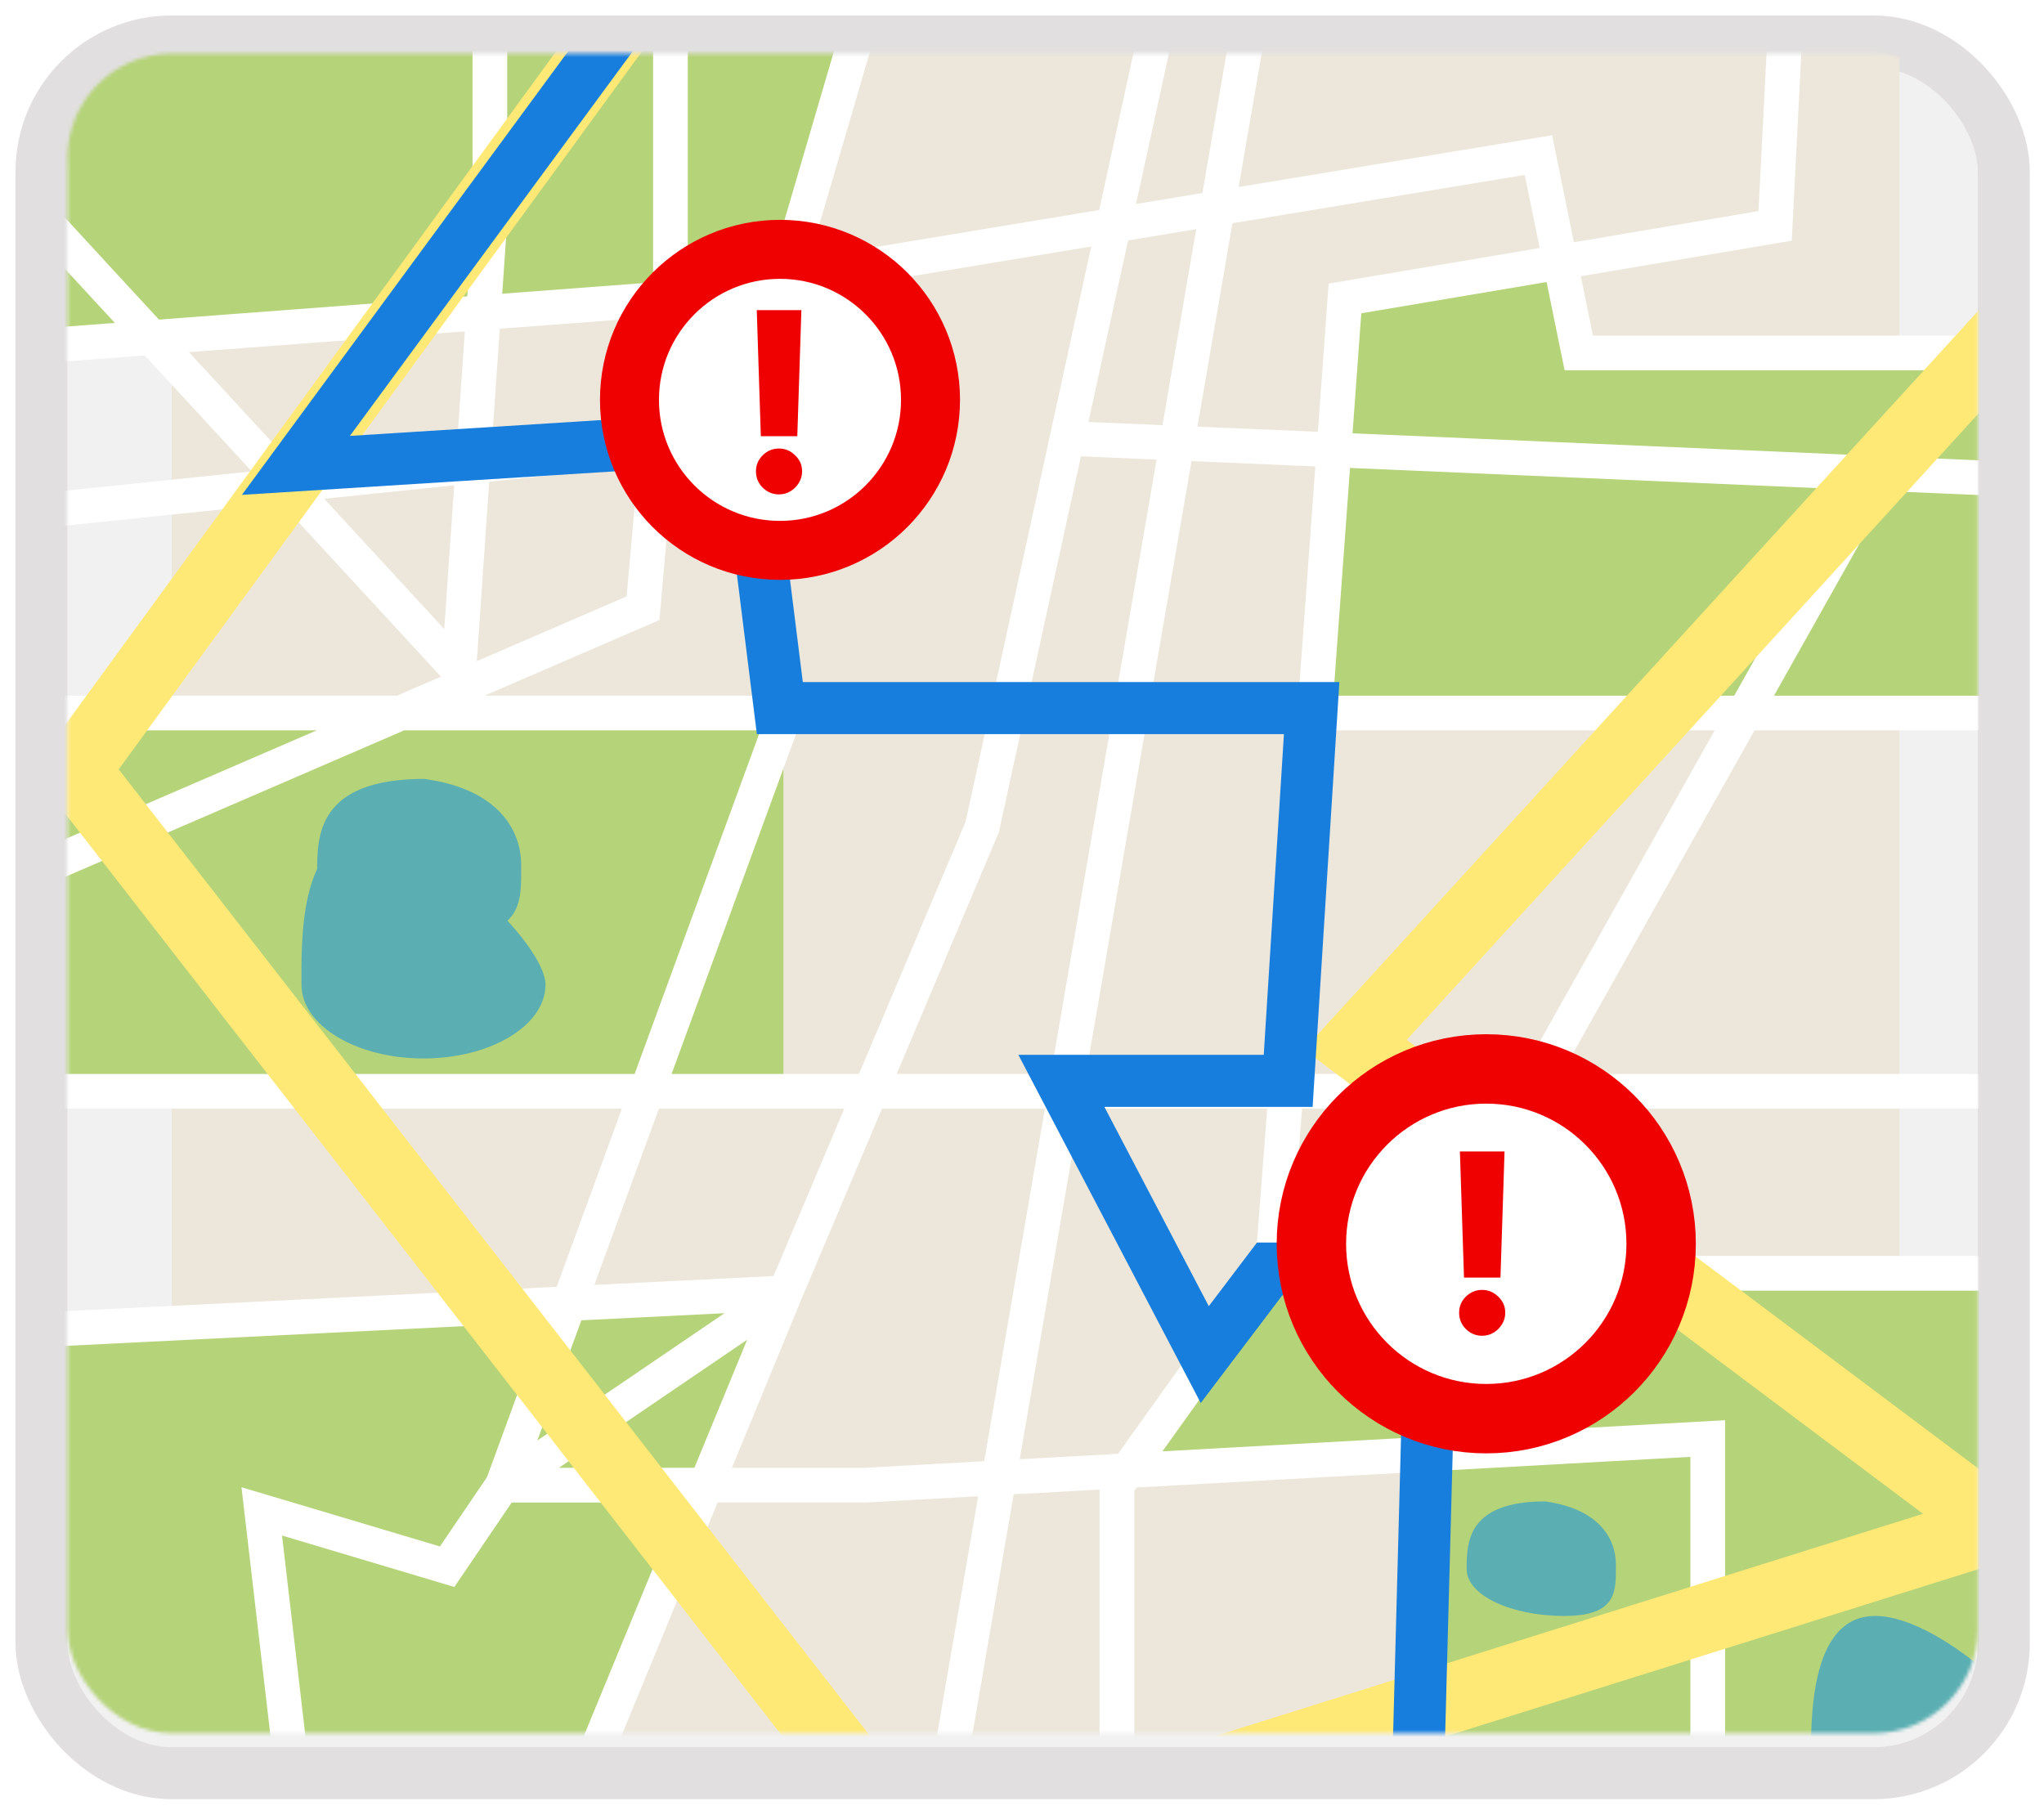
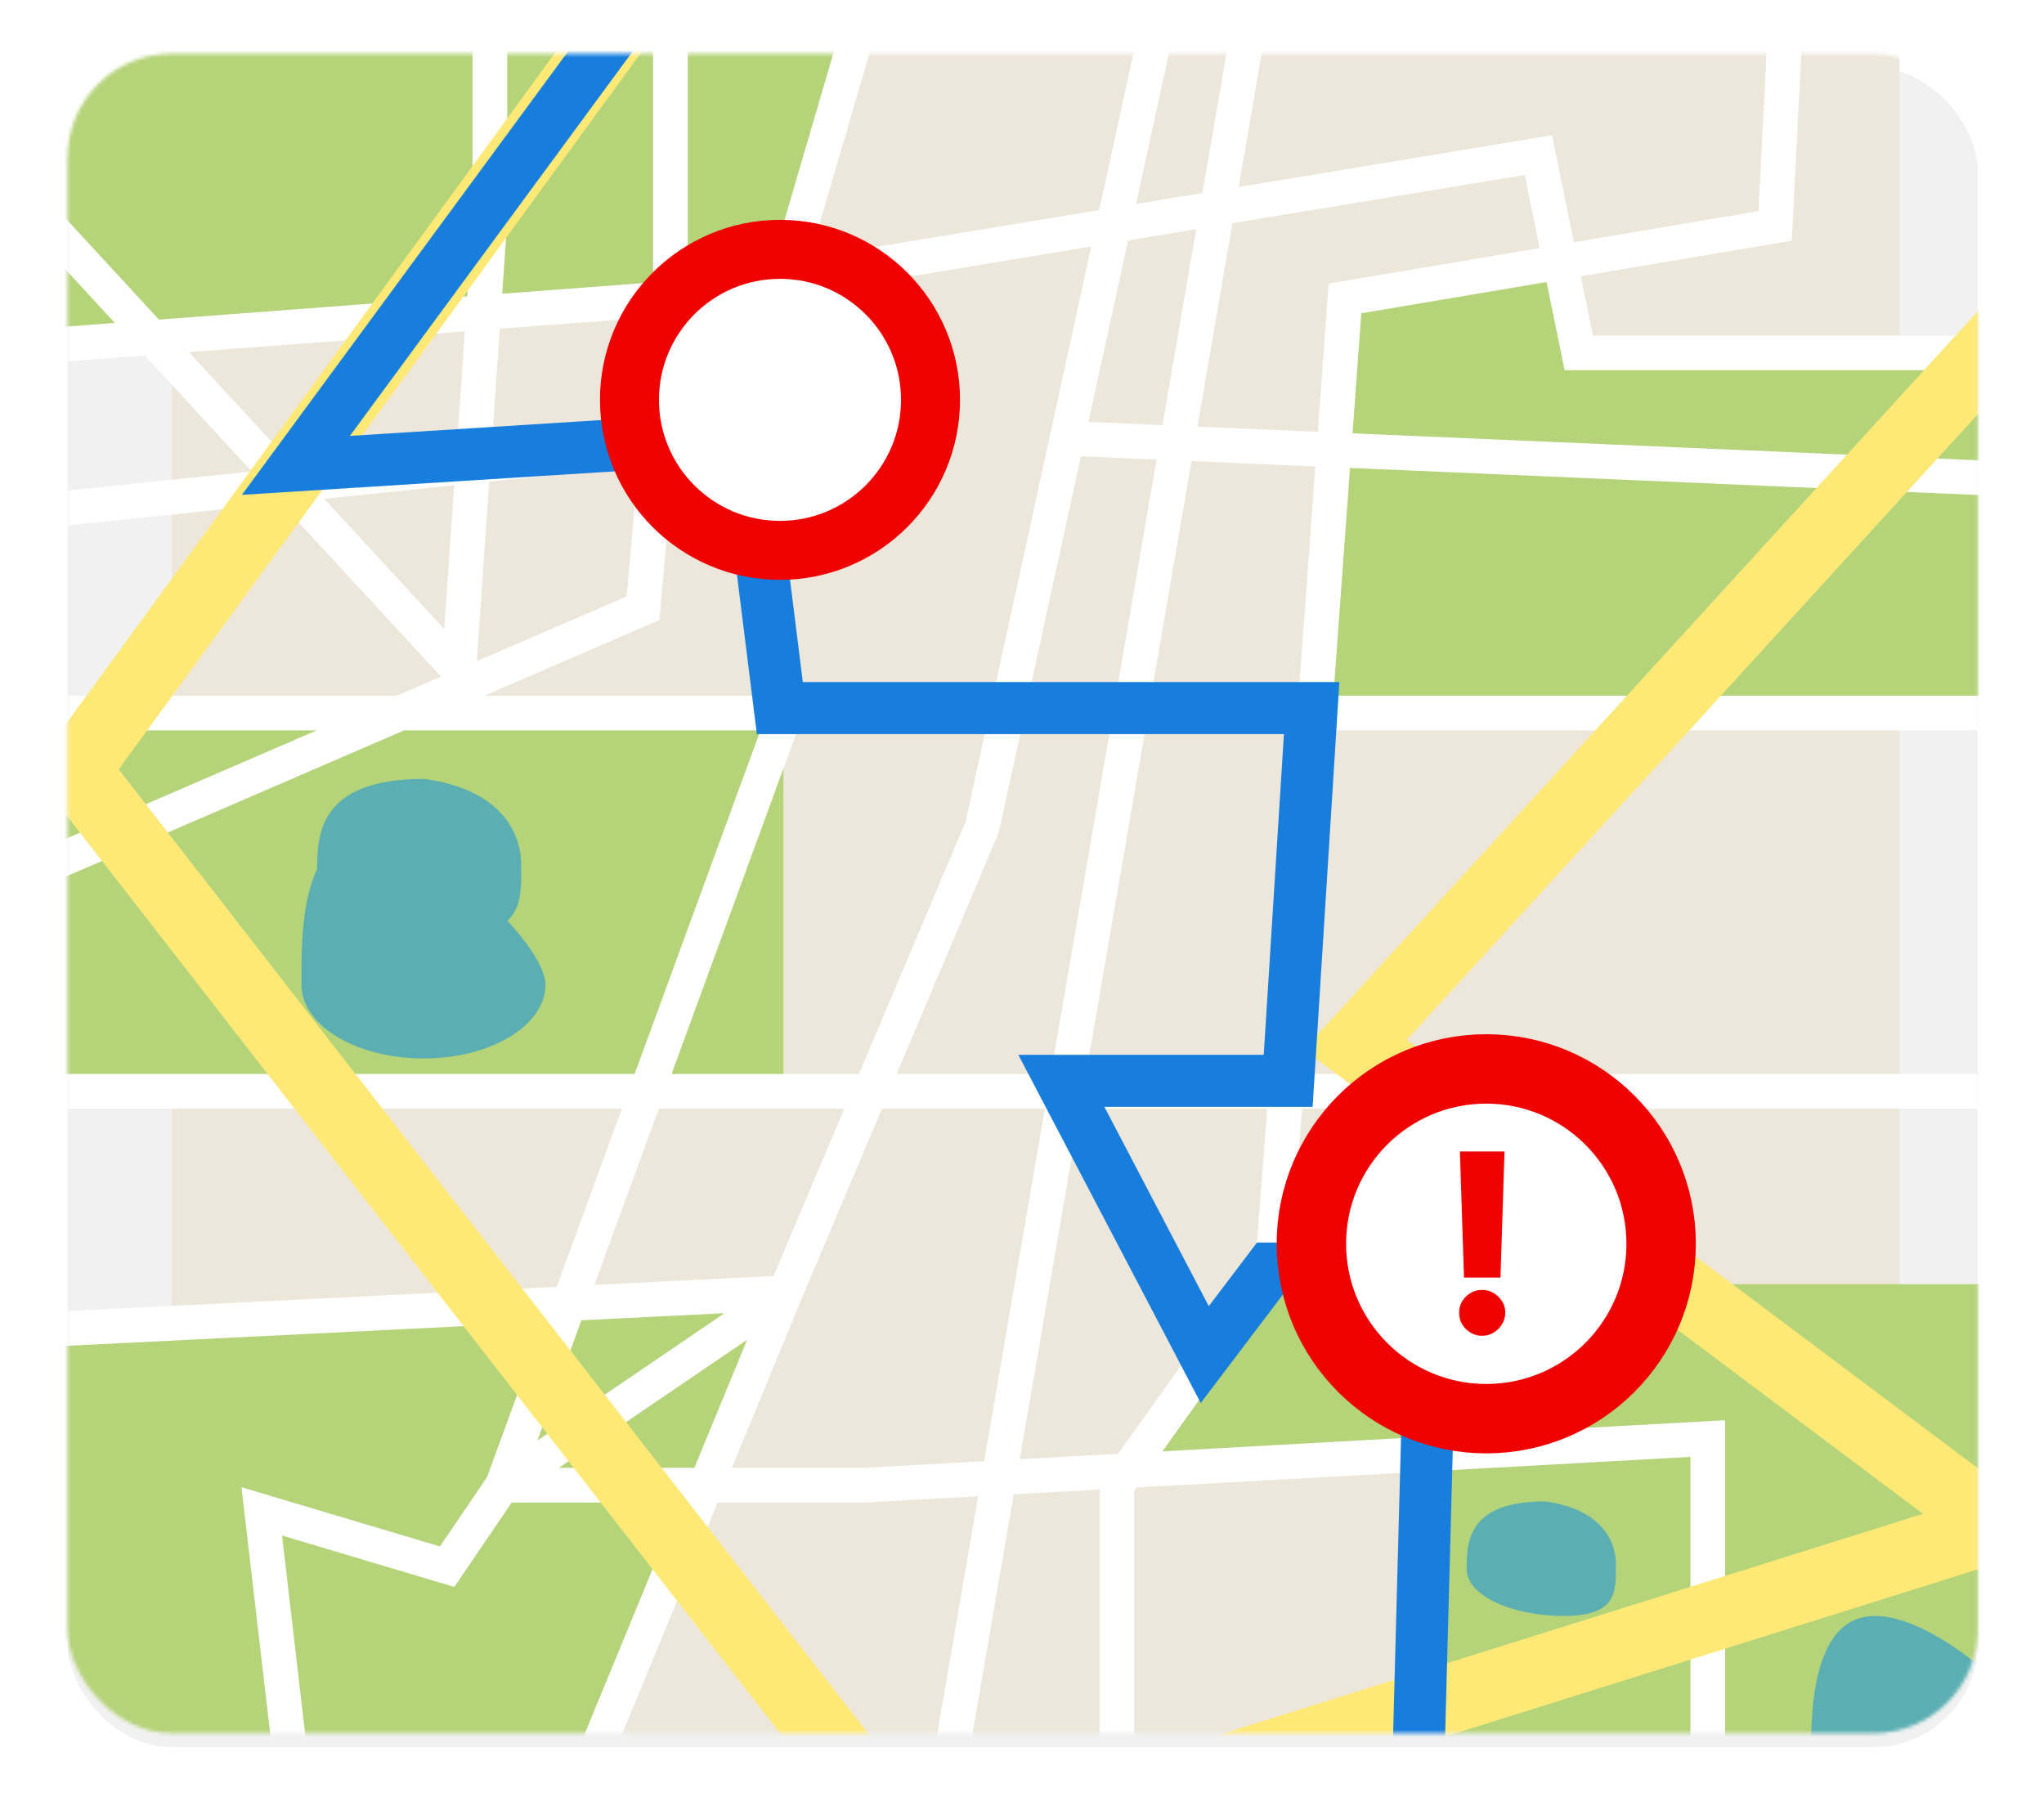
<svg xmlns="http://www.w3.org/2000/svg" width="589" height="523" viewBox="0 0 589 523" fill="none">
  <g filter="url(#filter0_d_432_173)">
    <rect x="19.471" y="15.461" width="550.431" height="484.008" rx="30" fill="#F1F1F1" />
-     <rect x="11.971" y="7.961" width="565.431" height="499.008" rx="37.5" stroke="#E1DFDF" stroke-width="15" />
  </g>
  <mask id="mask0_432_173" style="mask-type:alpha" maskUnits="userSpaceOnUse" x="19" y="15" width="551" height="485">
    <rect x="19.471" y="15.461" width="550.431" height="484.008" rx="30" fill="white" />
  </mask>
  <g mask="url(#mask0_432_173)">
    <rect x="49.486" y="4.672" width="497.874" height="497.874" fill="#EDE7DB" />
    <path d="M8.269 206.763H225.752V314.41H8.269V206.763Z" fill="#B5D379" />
    <path d="M8.269 383.717L224.854 373.409L168.703 513.663L19.371 509.163L8.269 383.717Z" fill="#B5D379" />
    <path d="M157.186 283.763C157.186 295.501 141.446 305.017 122.029 305.017C102.613 305.017 86.872 295.501 86.872 283.763C86.872 272.024 85.987 240.747 105.403 240.747C124.82 240.747 157.186 272.024 157.186 283.763Z" fill="#5BAFB2" />
    <path d="M150.183 249.297C150.183 259.477 151.073 269.592 129.839 269.592C108.605 269.592 91.391 261.341 91.391 251.161C91.391 240.982 91.391 224.461 122.238 224.461C143.45 227.327 150.183 239.118 150.183 249.297Z" fill="#5BAFB2" />
    <path d="M8.27 -24.429L256.397 -24.429L225.753 83.218L8.27 99.113V-24.429Z" fill="#B5D379" />
    <path d="M361.856 370.064H579.339L569.403 504.462H409.183V416.855L324.732 423.169L361.856 370.064Z" fill="#B5D379" />
    <path d="M592.163 508.686C592.163 520.425 576.422 529.94 557.006 529.94C537.589 529.94 521.848 520.425 521.848 508.686C521.848 496.947 520.963 465.67 540.379 465.67C559.796 465.67 592.163 496.947 592.163 508.686Z" fill="#5BAFB2" />
    <path d="M465.635 450.827C465.635 458.272 466.286 465.67 450.756 465.67C435.227 465.67 422.637 459.635 422.637 452.19C422.637 444.745 422.637 432.663 445.197 432.663C460.711 434.759 465.635 443.382 465.635 450.827Z" fill="#5BAFB2" />
    <path d="M386.362 126.437L386.362 86.303L450.809 76.812L457.601 102.031H605.128V204.84H379.934L386.362 126.437Z" fill="#B5D379" />
    <path d="M12.732 63.603L132.202 193.184L141.162 63.603V-69.308H132.202L53.053 -142.483" stroke="white" stroke-width="10" />
    <path d="M11.238 147.232L212.844 126.324L256.152 -21.52H339.781L307.493 126.324M307.493 126.324L283.033 238.327L226.284 372.556M307.493 126.324L619.042 139.765L630.989 314.489H-8.175V535.509L84.996 517.649L75.43 435.536L128.843 451.481L144.81 427.986M377.115 -139.496H521.972L511.519 65.096L387.569 86.003L377.115 229.367L366.662 365.264L321.86 427.986V623.618H492.105V414.545L249.222 427.986H144.81M144.81 427.986L226.284 205.473H-32.069M144.81 427.986L226.284 372.556M-32.069 205.473H639.949M-32.069 205.473V269.216L185.292 175.277L193.194 86.003M193.194 86.003L-15.04 101.698L-1.08 -64.656L193.194 -85.596V86.003ZM193.194 86.003L443.306 44.696L454.94 101.698H649.213L639.949 -32.083H366.662L256.152 610.067L140.844 579.821L226.284 372.556M226.284 372.556L11.238 383.221" stroke="white" stroke-width="10" />
-     <path d="M366.527 366.934H411.897M411.897 366.934H592.211L610.824 604.251L404.917 590.291L411.897 366.934ZM411.897 366.934L541.779 135.878" stroke="white" stroke-width="10" />
    <path d="M214.338 -42.427L21.692 221.9L266.606 537.002L575.734 439.933L390.556 301.049L625.015 44.189" stroke="#FFE976" stroke-width="20" />
    <path d="M406.509 590.923L412.519 365.564H365.944L347.165 390.354L305.849 311.478H371.203L377.964 204.057H224.72L214.954 125.933L85.265 134.111L196.575 -17.238" stroke="#187EDD" stroke-width="15" />
    <circle cx="224.763" cy="115.228" r="43.375" fill="white" stroke="#F00101" stroke-width="17" />
    <circle cx="428.283" cy="358.427" r="50.392" fill="white" stroke="#F00101" stroke-width="20" />
  </g>
-   <path d="M230.927 89.364L229.751 125.697H219.243L218.067 89.364H230.927ZM224.484 142.47C222.66 142.47 221.092 141.822 219.78 140.526C218.484 139.231 217.837 137.663 217.837 135.822C217.837 134.015 218.484 132.472 219.78 131.194C221.092 129.898 222.66 129.251 224.484 129.251C226.24 129.251 227.783 129.898 229.112 131.194C230.459 132.472 231.132 134.015 231.132 135.822C231.132 137.049 230.817 138.166 230.186 139.171C229.572 140.177 228.763 140.978 227.757 141.575C226.768 142.171 225.677 142.47 224.484 142.47Z" fill="#F00101" />
  <path d="M433.55 331.825L432.374 368.157H421.865L420.689 331.825H433.55ZM427.107 384.93C425.283 384.93 423.715 384.282 422.402 382.987C421.107 381.691 420.459 380.123 420.459 378.282C420.459 376.475 421.107 374.933 422.402 373.654C423.715 372.359 425.283 371.711 427.107 371.711C428.863 371.711 430.405 372.359 431.735 373.654C433.081 374.933 433.755 376.475 433.755 378.282C433.755 379.509 433.439 380.626 432.809 381.631C432.195 382.637 431.385 383.438 430.38 384.035C429.391 384.631 428.3 384.93 427.107 384.93Z" fill="#F00101" />
  <defs>
    <filter id="filter0_d_432_173" x="0.471" y="0.461" width="588.431" height="522.008" filterUnits="userSpaceOnUse" color-interpolation-filters="sRGB">
      <feFlood flood-opacity="0" result="BackgroundImageFix" />
      <feColorMatrix in="SourceAlpha" type="matrix" values="0 0 0 0 0 0 0 0 0 0 0 0 0 0 0 0 0 0 127 0" result="hardAlpha" />
      <feOffset dy="4" />
      <feGaussianBlur stdDeviation="2" />
      <feComposite in2="hardAlpha" operator="out" />
      <feColorMatrix type="matrix" values="0 0 0 0 0 0 0 0 0 0 0 0 0 0 0 0 0 0 0.05 0" />
      <feBlend mode="normal" in2="BackgroundImageFix" result="effect1_dropShadow_432_173" />
      <feBlend mode="normal" in="SourceGraphic" in2="effect1_dropShadow_432_173" result="shape" />
    </filter>
  </defs>
</svg>